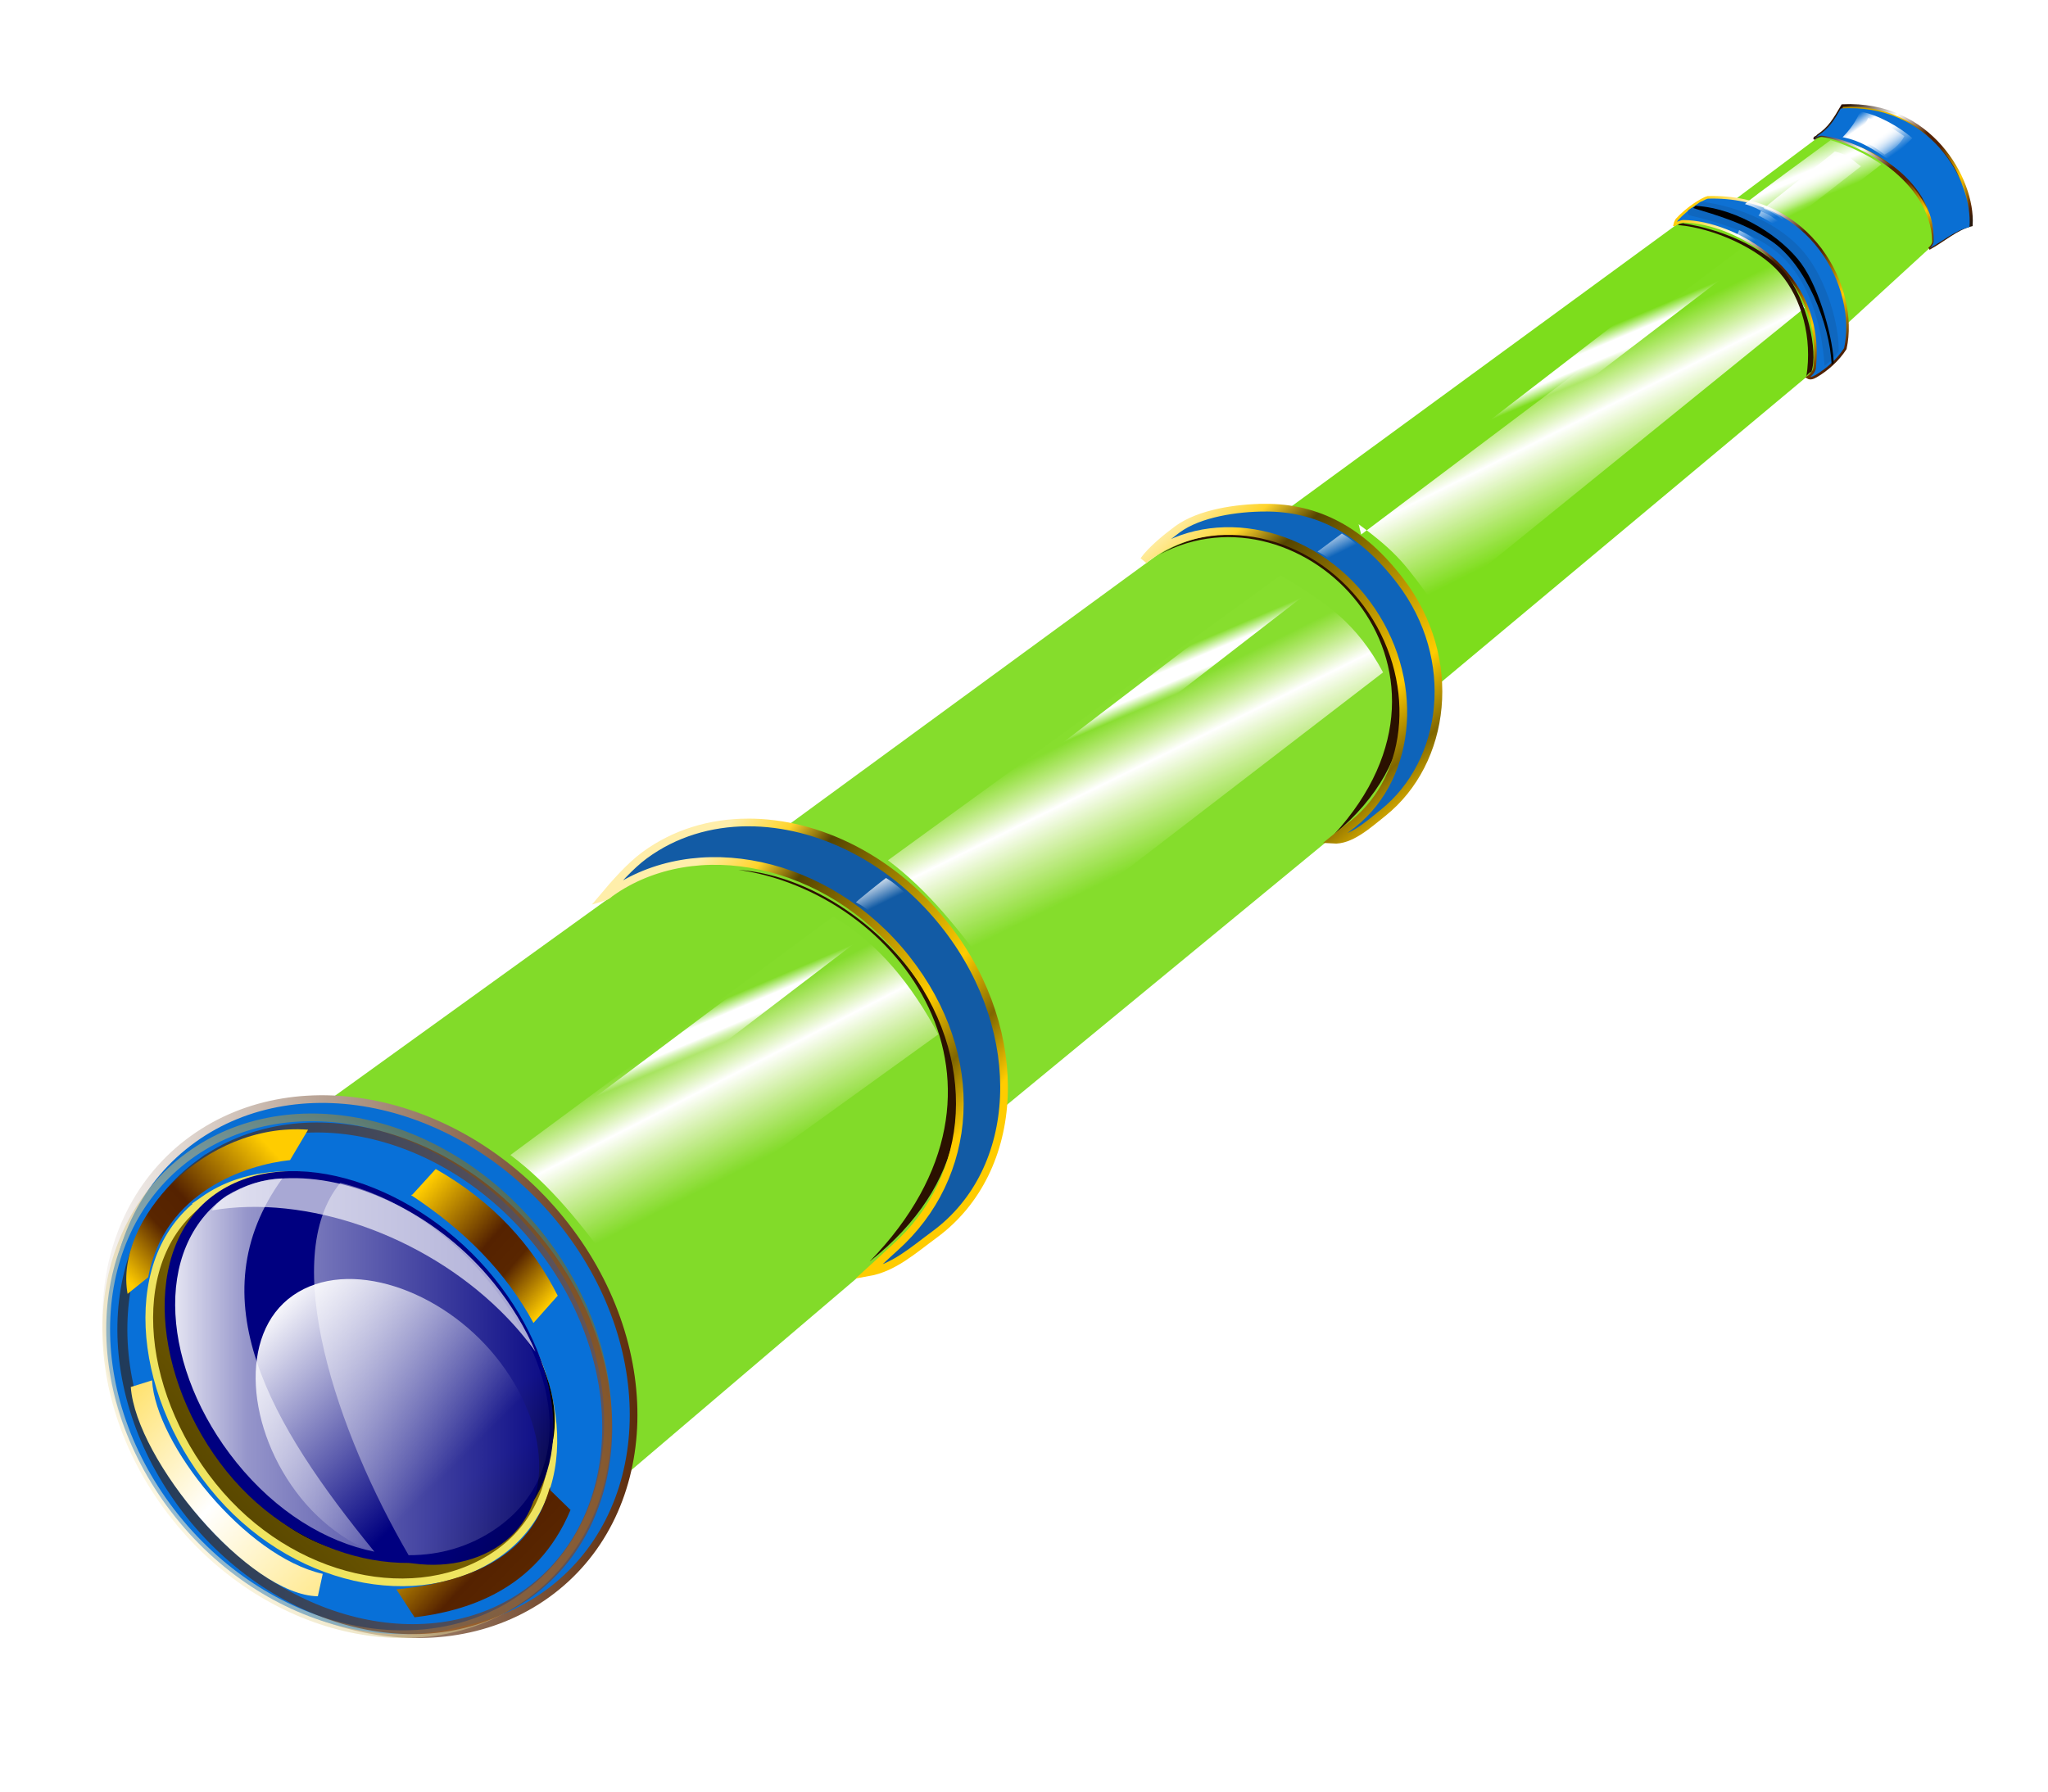
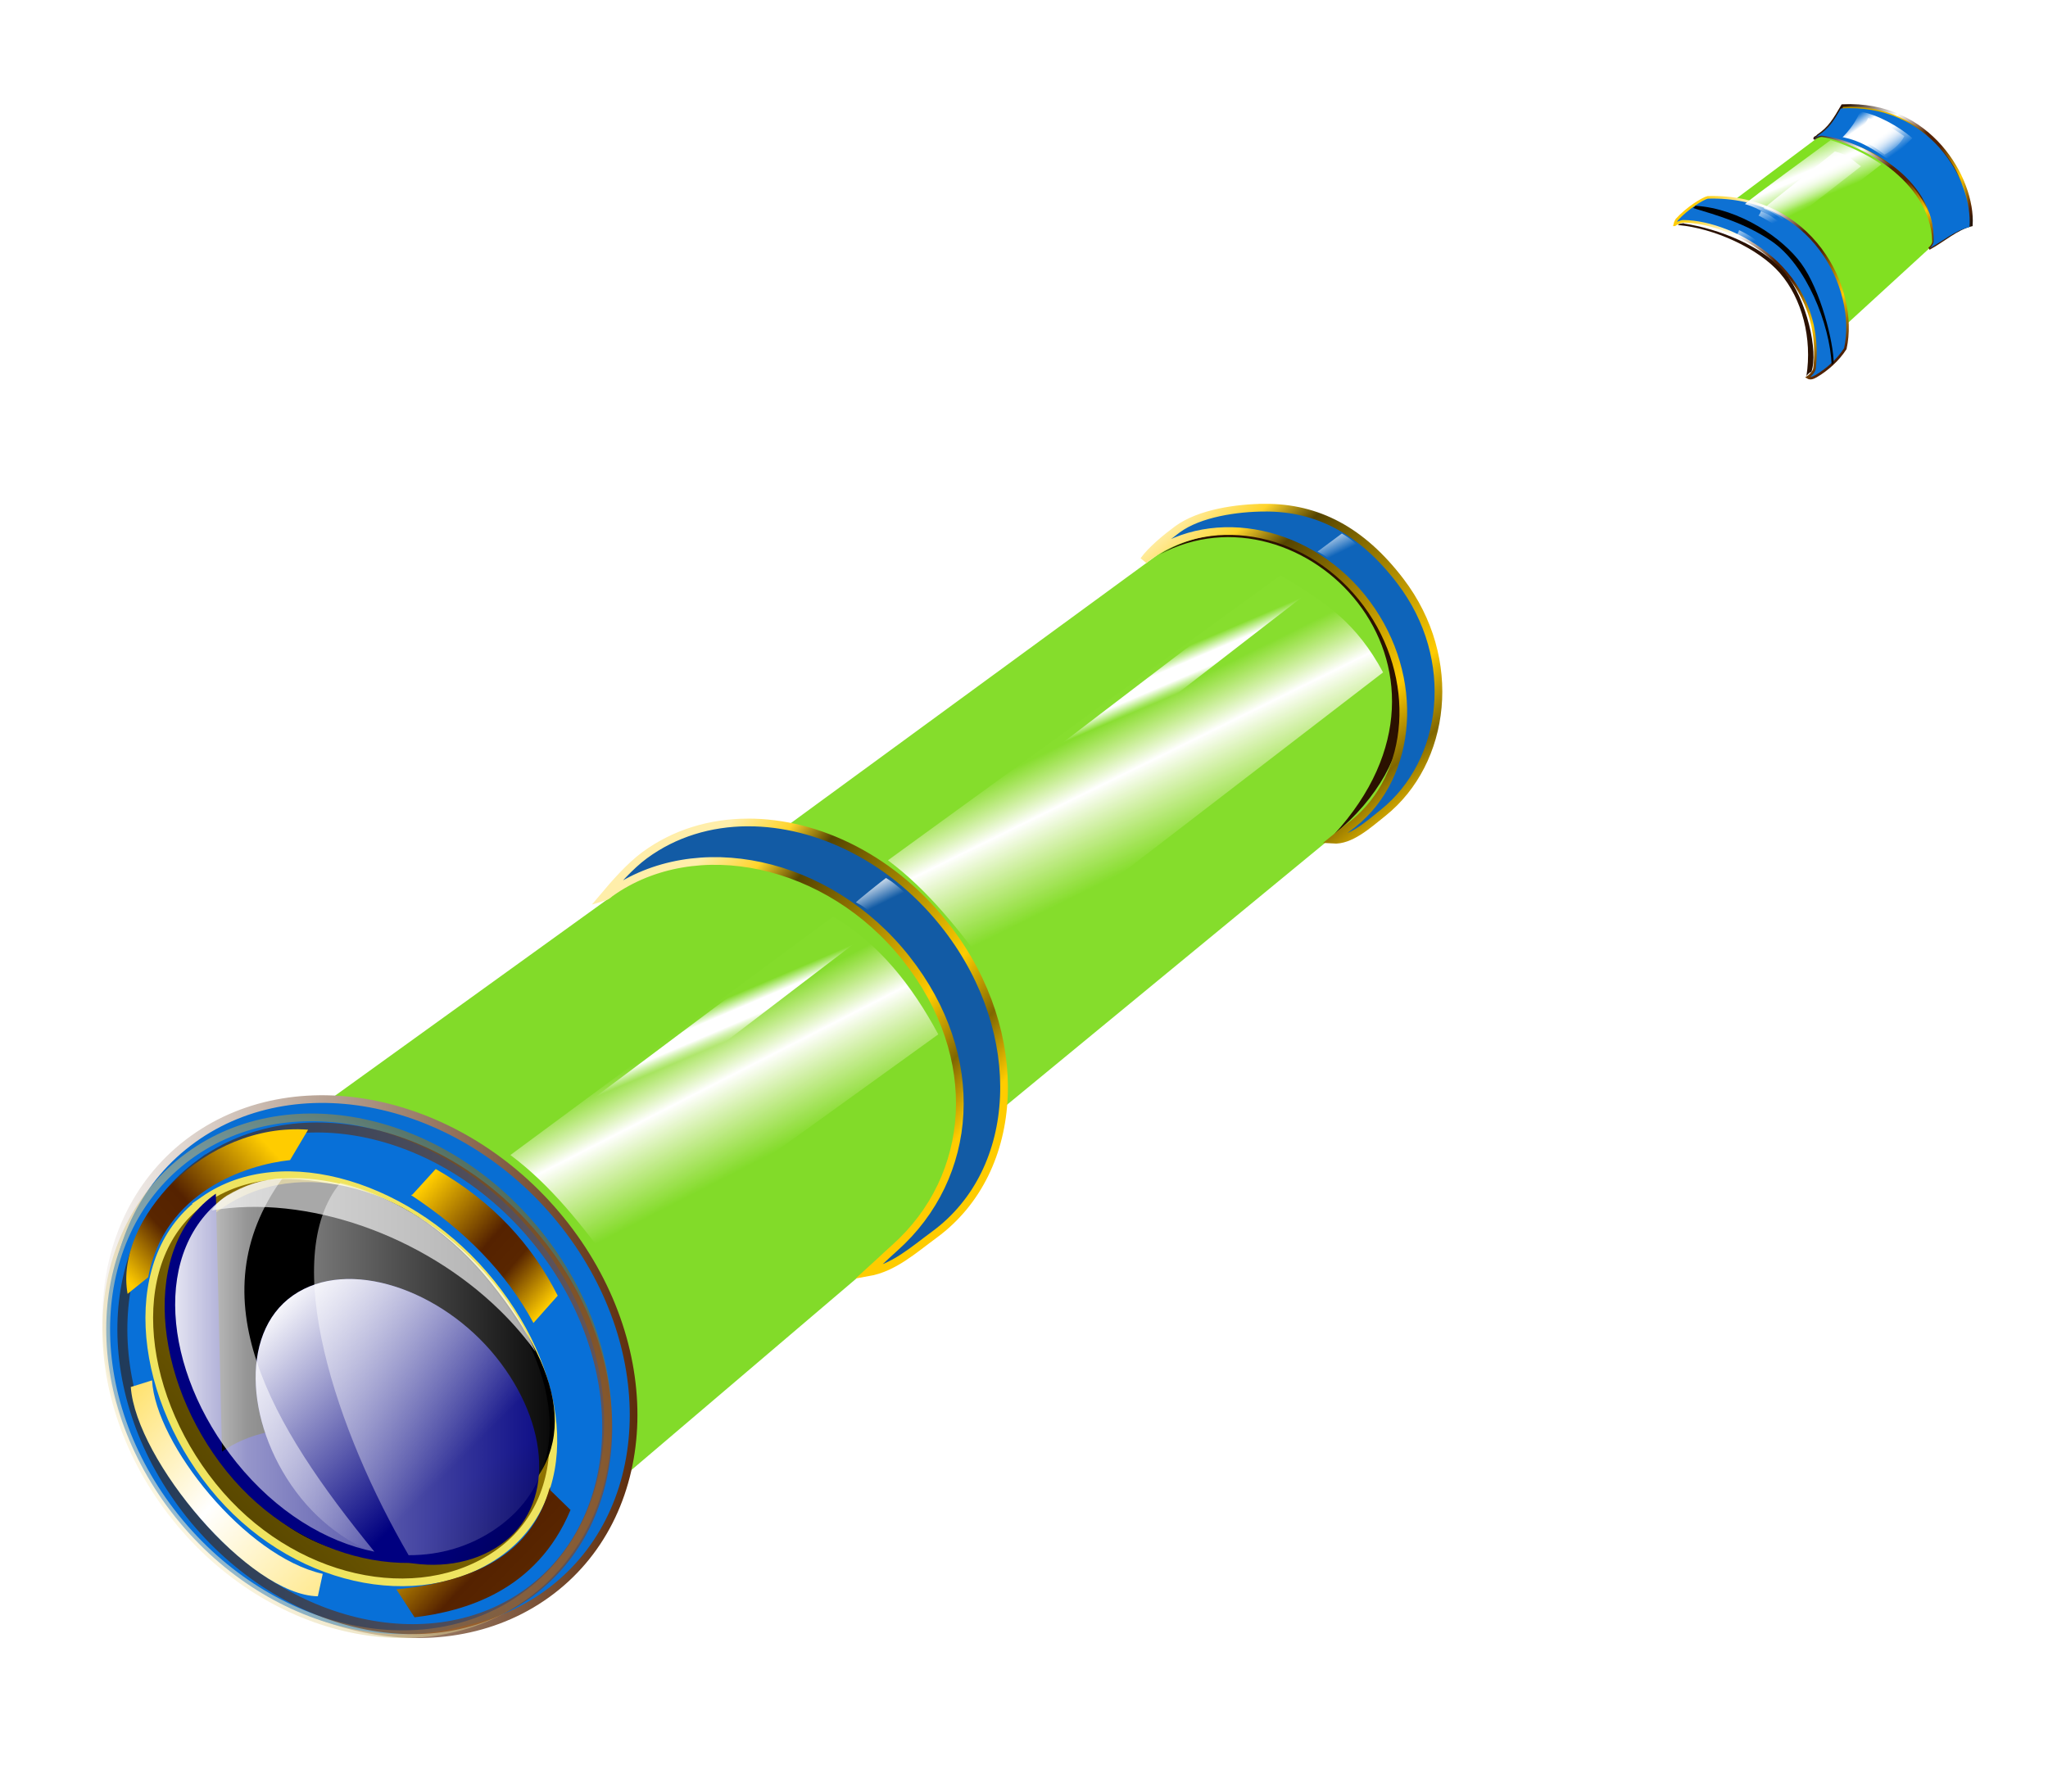
<svg xmlns="http://www.w3.org/2000/svg" xmlns:xlink="http://www.w3.org/1999/xlink" width="800" height="700">
  <defs>
    <linearGradient id="linearGradient4857">
      <stop stop-color="#ffffff" id="stop4859" offset="0" />
      <stop stop-color="#2b2200" stop-opacity="0.552" id="stop4861" offset="1" />
    </linearGradient>
    <linearGradient id="linearGradient4791">
      <stop stop-color="#ffffff" stop-opacity="0" offset="0" id="stop4793" />
      <stop stop-color="#ffffff" id="stop4795" offset="0.354" />
      <stop stop-color="#ffffff" id="stop4797" offset="0.671" />
      <stop stop-color="#ffffff" stop-opacity="0" offset="1" id="stop4799" />
    </linearGradient>
    <linearGradient id="linearGradient4758">
      <stop stop-color="#ffffff" stop-opacity="0" id="stop4760" offset="0" />
      <stop stop-color="#ffffff" offset="0.494" id="stop4762" />
      <stop stop-color="#ffffff" offset="0.556" id="stop4764" />
      <stop stop-color="#ffffff" stop-opacity="0" id="stop4766" offset="1" />
    </linearGradient>
    <linearGradient id="linearGradient4744">
      <stop stop-color="#ffffff" stop-opacity="0" offset="0" id="stop4746" />
      <stop stop-color="#ffffff" id="stop4752" offset="0.226" />
      <stop stop-color="#ffffff" id="stop4748" offset="0.556" />
      <stop stop-color="#ffffff" stop-opacity="0" offset="1" id="stop4750" />
    </linearGradient>
    <linearGradient id="linearGradient4667">
      <stop stop-color="#2b1100" offset="0" id="stop4669" />
      <stop stop-color="#ffffff" id="stop4671" offset="0.247" />
      <stop stop-color="#552200" id="stop4673" offset="0.444" />
      <stop stop-color="#552200" id="stop4675" offset="0.558" />
      <stop stop-color="#ffcc00" id="stop4677" offset="0.767" />
      <stop stop-color="#552200" id="stop4679" offset="0.94" />
      <stop stop-color="#28170b" offset="1" id="stop4681" />
    </linearGradient>
    <linearGradient id="linearGradient4651">
      <stop stop-color="#aa8800" offset="0" id="stop4653" />
      <stop stop-color="#ffcc00" id="stop4655" offset="0.247" />
      <stop stop-color="#552200" id="stop4657" offset="0.45" />
      <stop stop-color="#552200" id="stop4659" offset="0.695" />
      <stop stop-color="#ffcc00" id="stop4661" offset="0.806" />
      <stop stop-color="#552200" id="stop4663" offset="0.94" />
      <stop stop-color="#28170b" offset="1" id="stop4665" />
    </linearGradient>
    <linearGradient id="linearGradient4581">
      <stop stop-color="#aa8800" id="stop4583" offset="0" />
      <stop stop-color="#ffcc00" offset="0.247" id="stop4585" />
      <stop stop-color="#552200" offset="0.484" id="stop4587" />
      <stop stop-color="#552200" offset="0.636" id="stop4589" />
      <stop stop-color="#ffcc00" offset="0.767" id="stop4591" />
      <stop stop-color="#552200" offset="0.94" id="stop4593" />
      <stop stop-color="#28170b" id="stop4595" offset="1" />
    </linearGradient>
    <linearGradient id="linearGradient4553">
      <stop stop-color="#aa8800" offset="0" id="stop4555" />
      <stop stop-color="#ffcc00" id="stop4557" offset="0.247" />
      <stop stop-color="#552200" id="stop4559" offset="0.519" />
      <stop stop-color="#552200" id="stop4561" offset="0.636" />
      <stop stop-color="#ffcc00" id="stop4563" offset="0.767" />
      <stop stop-color="#552200" id="stop4565" offset="0.94" />
      <stop stop-color="#28170b" offset="1" id="stop4567" />
    </linearGradient>
    <linearGradient id="linearGradient4517">
      <stop stop-color="#ffcc00" id="stop4519" offset="0" />
      <stop stop-color="#ffffff" offset="0.247" id="stop4521" />
      <stop stop-color="#552200" offset="0.444" id="stop4523" />
      <stop stop-color="#552200" offset="0.558" id="stop4525" />
      <stop stop-color="#ffcc00" offset="0.767" id="stop4527" />
      <stop stop-color="#552200" offset="0.94" id="stop4529" />
      <stop stop-color="#28170b" id="stop4531" offset="1" />
    </linearGradient>
    <linearGradient id="linearGradient4495">
      <stop stop-color="#2b1100" id="stop4497" offset="0" />
      <stop stop-color="#2b1100" id="stop4499" offset="1" />
    </linearGradient>
    <linearGradient id="linearGradient4466">
      <stop stop-color="#ffcc00" offset="0" id="stop4468" />
      <stop stop-color="#ffffff" id="stop4470" offset="0.247" />
      <stop stop-color="#552200" id="stop4472" offset="0.408" />
      <stop stop-color="#552200" id="stop4474" offset="0.518" />
      <stop stop-color="#ffcc00" id="stop4476" offset="0.72" />
      <stop stop-color="#552200" id="stop4478" offset="0.913" />
      <stop stop-color="#28170b" offset="1" id="stop4480" />
    </linearGradient>
    <linearGradient id="linearGradient4409">
      <stop stop-color="#fff6d5" stop-opacity="0.016" id="stop4411" offset="0" />
      <stop stop-color="#ffffff" offset="0.378" id="stop4417" />
      <stop stop-color="#fff6d5" stop-opacity="0" id="stop4413" offset="1" />
    </linearGradient>
    <linearGradient id="linearGradient4352">
      <stop stop-color="#45060b" offset="0" id="stop4354" />
      <stop stop-color="#803300" id="stop4362" offset="0.236" />
      <stop stop-color="#ff6600" id="stop4360" offset="0.492" />
      <stop stop-color="#803300" id="stop4356" offset="0.78" />
      <stop stop-color="#552200" offset="1" id="stop4358" />
    </linearGradient>
    <linearGradient id="linearGradient4298">
      <stop stop-color="#000000" id="stop4300" offset="0" />
      <stop stop-color="#000080" id="stop4302" offset="1" />
    </linearGradient>
    <linearGradient id="linearGradient4274">
      <stop stop-color="#ffdd55" id="stop4276" offset="0" />
      <stop stop-color="#ffffff" offset="0.5" id="stop4286" />
      <stop stop-color="#ffe680" id="stop4278" offset="1" />
    </linearGradient>
    <linearGradient id="linearGradient4230">
      <stop stop-color="#ffcc00" id="stop4232" offset="0" />
      <stop stop-color="#552200" offset="0.5" id="stop4238" />
      <stop stop-color="#592600" id="stop4252" offset="0.689" />
      <stop stop-color="#ffcc00" id="stop4234" offset="1" />
    </linearGradient>
    <linearGradient id="linearGradient4195">
      <stop stop-color="#554400" id="stop4197" offset="0" />
      <stop stop-color="#aa8800" id="stop4199" offset="1" />
    </linearGradient>
    <linearGradient id="linearGradient4175">
      <stop stop-color="#ffffff" id="stop4177" offset="0" />
      <stop stop-color="#552200" id="stop4179" offset="1" />
    </linearGradient>
    <linearGradient id="linearGradient4169">
      <stop stop-color="#ffffff" offset="0" id="stop4171" />
      <stop stop-color="#ffffff" stop-opacity="0" offset="1" id="stop4173" />
    </linearGradient>
    <linearGradient id="linearGradient4135">
      <stop stop-color="#ffcc00" id="stop4137" offset="0" />
      <stop stop-color="#ffffff" offset="0.32" id="stop4167" />
      <stop stop-color="#552200" offset="0.426" id="stop4149" />
      <stop stop-color="#552200" offset="0.518" id="stop4147" />
      <stop stop-color="#ffcc00" offset="0.72" id="stop4145" />
      <stop stop-color="#552200" offset="0.941" id="stop4143" />
      <stop stop-color="#28170b" id="stop4139" offset="1" />
    </linearGradient>
    <linearGradient id="linearGradient4099">
      <stop stop-color="#fff6d5" id="stop4101" offset="0" />
      <stop stop-color="#806600" id="stop4103" offset="1" />
    </linearGradient>
    <linearGradient id="linearGradient4060">
      <stop stop-color="#2b1100" id="stop4062" offset="0" />
      <stop stop-color="#aa4400" id="stop4064" offset="1" />
    </linearGradient>
    <linearGradient id="linearGradient4048">
      <stop stop-color="#90320f" id="stop4050" offset="0" />
      <stop stop-color="#ffd42a" id="stop4052" offset="1" />
    </linearGradient>
    <linearGradient id="linearGradient4026">
      <stop stop-color="#ffeeaa" id="stop4028" offset="0" />
      <stop stop-color="#ffd42a" offset="0.13" id="stop4040" />
      <stop stop-color="#554400" offset="0.234" id="stop4038" />
      <stop stop-color="#ffcc00" offset="0.703" id="stop4036" />
      <stop stop-color="#806600" offset="0.86" id="stop4034" />
      <stop stop-color="#ffcc00" id="stop4030" offset="1" />
    </linearGradient>
    <linearGradient id="linearGradient4011">
      <stop stop-color="#ffffff" id="stop4013" offset="0" />
      <stop stop-color="#ffffff" stop-opacity="0.585" offset="0.229" id="stop4019" />
      <stop stop-color="#ffffff" stop-opacity="0" id="stop4015" offset="1" />
    </linearGradient>
    <linearGradient id="linearGradient4003">
      <stop stop-color="#000000" id="stop4005" offset="0" />
      <stop stop-color="#000080" id="stop4007" offset="1" />
    </linearGradient>
    <linearGradient y2="0.684" x2="0.649" y1="0.294" x1="0.389" id="linearGradient3973" xlink:href="#linearGradient4352" />
    <linearGradient y2="0.74" x2="0.708" y1="0.18" x1="0.294" id="linearGradient3997" xlink:href="#linearGradient4352" />
    <linearGradient y2="0.704" x2="0.647" y1="0.238" x1="0.334" id="linearGradient4001" xlink:href="#linearGradient4352" />
    <linearGradient y2="0.5" x2="1.003" y1="0.5" x1="-0.003" id="linearGradient4017" xlink:href="#linearGradient4011" />
    <linearGradient y2="0.5" x2="1.009" y1="0.5" x1="-0.009" id="linearGradient4066" xlink:href="#linearGradient4060" />
    <filter color-interpolation-filters="sRGB" id="filter4076">
      <feGaussianBlur id="feGaussianBlur4078" stdDeviation="0.939" />
    </filter>
    <linearGradient y2="0.235" x2="0.872" y1="0.777" x1="0.14" id="linearGradient4105" xlink:href="#linearGradient4099" />
    <linearGradient y2="0.961" x2="0.804" y1="0.042" x1="0.17" id="linearGradient4141" xlink:href="#linearGradient4135" />
    <linearGradient y2="0.5" x2="1.007" y1="0.5" x1="-0.007" id="linearGradient4181" xlink:href="#linearGradient4175" />
    <linearGradient y2="0.222" x2="0.84" y1="0.822" x1="0.217" id="linearGradient4201" xlink:href="#linearGradient4195" />
    <filter color-interpolation-filters="sRGB" id="filter4207">
      <feGaussianBlur id="feGaussianBlur4209" stdDeviation="0.797" />
    </filter>
    <filter color-interpolation-filters="sRGB" id="filter4221">
      <feGaussianBlur id="feGaussianBlur4223" stdDeviation="1.457" />
    </filter>
    <linearGradient y2="0.883" x2="0.941" y1="0.099" x1="0.093" id="linearGradient4236" xlink:href="#linearGradient4230" />
    <filter color-interpolation-filters="sRGB" id="filter4248">
      <feGaussianBlur id="feGaussianBlur4250" stdDeviation="0.884" />
    </filter>
    <filter color-interpolation-filters="sRGB" id="filter4270">
      <feGaussianBlur id="feGaussianBlur4272" stdDeviation="2.071" />
    </filter>
    <linearGradient y2="1.066" x2="1.059" y1="-0.066" x1="-0.059" id="linearGradient4280" xlink:href="#linearGradient4274" />
    <linearGradient y2="0.896" x2="1.018" y1="0.203" x1="0.063" id="linearGradient4284" xlink:href="#linearGradient4230" />
    <radialGradient gradientUnits="userSpaceOnUse" gradientTransform="matrix(1,0,0,1.008,40,-65.285)" r="75.926" fy="664.161" fx="205.029" cy="664.161" cx="205.029" id="radialGradient4288" xlink:href="#linearGradient4003" />
    <linearGradient y2="0.856" x2="0.987" y1="0.184" x1="0.167" id="linearGradient4292" xlink:href="#linearGradient4230" />
    <radialGradient gradientUnits="userSpaceOnUse" gradientTransform="matrix(0.678,-1.528,2.059,0.914,-1297.429,443.866)" r="55.38" fy="677.345" fx="268.551" cy="677.345" cx="268.551" id="radialGradient4306" xlink:href="#linearGradient4298" />
    <filter color-interpolation-filters="sRGB" id="filter4324">
      <feGaussianBlur id="feGaussianBlur4326" stdDeviation="2.78" />
    </filter>
    <linearGradient y2="0.657" x2="0.664" y1="0.113" x1="0.133" id="linearGradient4330" xlink:href="#linearGradient4169" />
    <filter color-interpolation-filters="sRGB" height="1.239" y="-0.12" width="1.197" x="-0.098" id="filter4405">
      <feGaussianBlur id="feGaussianBlur4407" stdDeviation="6.854" />
    </filter>
    <linearGradient y2="0.705" x2="0.564" y1="0.378" x1="0.359" id="linearGradient4415" xlink:href="#linearGradient4409" />
    <linearGradient y2="0.74" x2="0.488" y1="0.451" x1="0.31" id="linearGradient4442" xlink:href="#linearGradient4409" />
    <linearGradient y2="0.769" x2="0.478" y1="0.449" x1="0.28" id="linearGradient4446" xlink:href="#linearGradient4409" />
    <linearGradient y2="0.807" x2="1.06" y1="0.005" x1="0.283" id="linearGradient4456" xlink:href="#linearGradient4466" />
    <linearGradient y2="0.498" x2="1.01" y1="-0.068" x1="0.361" id="linearGradient4464" xlink:href="#linearGradient4026" />
    <filter color-interpolation-filters="sRGB" id="filter4491">
      <feGaussianBlur id="feGaussianBlur4493" stdDeviation="0.927" />
    </filter>
    <linearGradient y2="0.904" x2="0.779" y1="0.066" x1="0.325" id="linearGradient4501" xlink:href="#linearGradient4495" />
    <linearGradient y2="0.893" x2="0.911" y1="-0.019" x1="0.164" id="linearGradient4515" xlink:href="#linearGradient4517" />
    <linearGradient y2="0.893" x2="0.911" y1="-0.019" x1="0.164" id="linearGradient4539" xlink:href="#linearGradient4026" />
    <linearGradient y2="0.908" x2="0.808" y1="-0.184" x1="0.401" id="linearGradient4543" xlink:href="#linearGradient4495" />
    <linearGradient y2="0.721" x2="0.79" y1="0.146" x1="0.297" id="linearGradient4551" xlink:href="#linearGradient4553" />
    <linearGradient y2="0.899" x2="0.957" y1="-0.003" x1="0.157" id="linearGradient4571" xlink:href="#linearGradient4581" />
    <linearGradient y2="0.899" x2="0.957" y1="0.051" x1="0.099" id="linearGradient4579" xlink:href="#linearGradient4517" />
    <filter color-interpolation-filters="sRGB" id="filter4626">
      <feGaussianBlur id="feGaussianBlur4628" stdDeviation="1.192" />
    </filter>
    <filter color-interpolation-filters="sRGB" id="filter4641">
      <feGaussianBlur id="feGaussianBlur4643" stdDeviation="0.575" />
    </filter>
    <linearGradient y2="0.908" x2="0.897" y1="0.088" x1="0.147" id="linearGradient4647" xlink:href="#linearGradient4651" />
    <linearGradient y2="0.908" x2="0.897" y1="0.137" x1="0.093" id="linearGradient4649" xlink:href="#linearGradient4667" />
    <filter color-interpolation-filters="sRGB" height="1.309" y="-0.154" width="1.196" x="-0.098" id="filter4738">
      <feGaussianBlur id="feGaussianBlur4740" stdDeviation="1.064" />
    </filter>
    <linearGradient y2="0.846" x2="0.944" y1="-0.044" x1="0.044" id="linearGradient4742" xlink:href="#linearGradient4744" />
    <linearGradient y2="0.374" x2="1.07" y1="-0.271" x1="0.645" id="linearGradient4756" xlink:href="#linearGradient4758" />
    <linearGradient y2="0.397" x2="0.699" y1="0.289" x1="0.639" id="linearGradient4789" xlink:href="#linearGradient4791" />
    <linearGradient y2="-1.316" x2="3.701" y1="-3.706" x1="2.23" id="linearGradient4803" xlink:href="#linearGradient4758" />
    <filter color-interpolation-filters="sRGB" id="filter4805">
      <feGaussianBlur id="feGaussianBlur4807" stdDeviation="0.046" />
    </filter>
    <linearGradient y2="-1.316" x2="3.701" y1="-3.706" x1="2.23" id="linearGradient4811" xlink:href="#linearGradient4758" />
    <linearGradient y2="-0.649" x2="2.305" y1="-1.996" x1="1.418" id="linearGradient4815" xlink:href="#linearGradient4758" />
    <linearGradient y2="0.364" x2="0.722" y1="0.265" x1="0.667" id="linearGradient4819" xlink:href="#linearGradient4791" />
    <linearGradient y2="0.445" x2="0.657" y1="0.326" x1="0.591" id="linearGradient4823" xlink:href="#linearGradient4791" />
    <linearGradient y2="-0.426" x2="2.023" y1="-1.538" x1="1.271" id="linearGradient4840" xlink:href="#linearGradient4758" />
    <radialGradient gradientUnits="userSpaceOnUse" gradientTransform="matrix(1.005,0.827,-0.419,0.51,112.288,-671.316)" r="30.238" fy="187.662" fx="846.708" cy="187.662" cx="846.708" id="radialGradient4865" xlink:href="#linearGradient4857" />
    <linearGradient y2="0.766" x2="0.843" y1="0.099" x1="0.176" id="linearGradient4867" xlink:href="#linearGradient4744" />
    <linearGradient y2="0.409" x2="0.9" y1="-0.088" x1="0.597" id="linearGradient4869" xlink:href="#linearGradient4758" />
    <linearGradient y2="0.856" x2="0.013" y1="0.184" x1="0.833" id="svg_1" xlink:href="#linearGradient4230" />
  </defs>
  <g>
    <title>Layer 1</title>
    <g externalResourcesRequired="false" id="layer1">
      <path fill="#81e021" id="path3988" d="m669.219,84.35l43.036,-32.232c31.387,-6.301 44.357,22.405 42.857,43.571l-45,41.25c1.531,-38.398 -22.463,-42.468 -40.893,-52.589z" />
-       <path fill="#7ddd1c" id="path3965" d="m502.329,199.421l156.787,-114.723c41.301,-8.074 64.617,31.296 49.075,60.451l-150.665,125.92l-54.483,-73.076" />
      <path fill="#85dd2c" d="m303.513,325.553l156.787,-114.723c62.122,-20.024 111.839,56.695 78.36,101.165l-156.379,128.777l-78.054,-116.647" id="path3957" />
      <path fill="#82db29" id="path3936" d="m118.784,436.822l135.714,-97.857c84.007,-18.306 158,77.835 105,139.286l-130,110.714l-110.714,-152.143" />
      <path fill="#086ed3" fill-rule="evenodd" stroke="url(#linearGradient4181)" stroke-width="3" stroke-miterlimit="4" d="m220.805,478.9c38.207,49.065 35.017,113.493 -7.126,143.905c-42.143,30.411 -107.279,15.29 -145.487,-33.775c-38.207,-49.065 -35.017,-113.493 7.126,-143.905c42.143,-30.411 107.279,-15.29 145.487,33.775z" id="path4131" />
      <path fill="#0870d8" fill-rule="evenodd" stroke="url(#linearGradient4105)" stroke-width="3" stroke-miterlimit="4" stroke-opacity="0.585" id="path3108" d="m212.101,484.353c36.352,47.389 33.317,109.616 -6.78,138.988c-40.097,29.372 -102.072,14.768 -138.424,-32.621c-36.352,-47.389 -33.317,-109.616 6.78,-138.988c40.097,-29.372 102.072,-14.768 138.424,32.621z" />
      <path fill="url(#linearGradient4201)" fill-rule="evenodd" stroke="#efe460" stroke-width="3" stroke-miterlimit="4" filter="url(#filter4207)" d="m79.676,468.839c-30.903,21.591 -27.014,73.902 3.451,111.78c30.465,37.877 80.344,48.046 111.243,26.458c30.9,-21.588 27.945,-67.907 -2.522,-105.787c-30.467,-37.88 -81.269,-54.041 -112.172,-32.45z" id="path4191" />
      <path fill="#000000" fill-rule="evenodd" filter="url(#filter4207)" id="path4211" d="m86.242,472.375c-30.903,21.591 -22.468,68.852 7.997,106.729c30.465,37.877 70.242,33.904 101.142,12.316c30.9,-21.588 26.935,-52.25 -3.532,-90.13c-30.467,-37.88 -74.703,-50.506 -105.606,-28.915z" />
-       <path fill="url(#radialGradient4288)" fill-rule="evenodd" id="path3920" d="m84.318,466.382c-29.524,20.569 -24.888,72.426 4.217,108.511c29.106,36.085 77.287,45.677 106.807,25.11c29.521,-20.567 26.698,-64.694 -2.41,-100.782c-29.108,-36.088 -79.091,-53.409 -108.615,-32.84z" />
+       <path fill="url(#radialGradient4288)" fill-rule="evenodd" id="path3920" d="m84.318,466.382c-29.524,20.569 -24.888,72.426 4.217,108.511c29.106,36.085 77.287,45.677 106.807,25.11c-29.108,-36.088 -79.091,-53.409 -108.615,-32.84z" />
      <path fill="url(#radialGradient4306)" fill-rule="evenodd" filter="url(#filter4324)" d="m114.451,506.142c-21.535,15.003 -18.153,52.827 3.076,79.147c21.229,26.32 56.372,33.317 77.904,18.315c21.532,-15.001 19.473,-47.187 -1.758,-73.509c-21.231,-26.322 -57.688,-38.956 -79.223,-23.953z" id="path4294" />
      <path fill="url(#linearGradient4330)" fill-rule="evenodd" id="path4328" d="m114.451,506.142c-21.535,15.003 -18.153,52.827 3.076,79.147c21.229,26.32 56.372,33.317 77.904,18.315c21.532,-15.001 19.473,-47.187 -1.758,-73.509c-21.231,-26.322 -57.688,-38.956 -79.223,-23.953z" />
      <path fill="url(#linearGradient4017)" fill-rule="evenodd" id="path3923" d="m110.306,460.418c-7.689,0.292 -15.001,2.666 -21.688,6.688c-29.524,20.569 -25.324,68.259 3.781,104.344c15.421,19.119 34.724,30.957 53.844,34.812c-40.576,-49.759 -69.78,-99.061 -35.938,-145.844zm22.625,1.75c-24.417,29.539 -1.131,97.701 26.688,145.469c12.282,0.042 24.073,-3.388 34.281,-10.5c29.521,-20.567 26.701,-59.694 -2.406,-95.781c-16.555,-20.525 -37.769,-34.263 -58.562,-39.188z" />
      <path opacity="0.812" fill="#ffffff" fill-rule="evenodd" filter="url(#filter4221)" id="path4021" d="m113.24,460.329c-10.621,0.216 -16.701,2.282 -25.362,7.442c-1.513,0.902 -4.392,3.505 -5.089,5.138c36.877,-6.277 82.356,9.542 112.58,39.183c5.32,5.217 9.905,10.605 13.812,16.062c-3.87,-9.101 -9.301,-18.166 -16.25,-26.781c-20.921,-25.938 -52.55,-41.597 -79.692,-41.045z" />
      <path fill="none" stroke="url(#linearGradient4066)" stroke-width="3.898" stroke-miterlimit="4" stroke-opacity="0.585" filter="url(#filter4076)" d="m78.311,454.839c-38.224,28.001 -41.089,88.233 -5.45,134.692c35.639,46.458 95.627,60.688 133.85,32.689c38.223,-28 41.044,-88.239 5.405,-134.698c-35.639,-46.459 -95.581,-60.683 -133.805,-32.682z" id="path4058" />
      <path fill="url(#linearGradient4236)" filter="url(#filter4248)" id="path4225" d="m160.551,466.928c20.828,13.753 37.015,30.022 47.834,49.972l9.474,-10.663c-10.036,-19.901 -25.268,-36.724 -47.656,-49.497l-9.117,10.01" />
      <path fill="url(#linearGradient4280)" filter="url(#filter4270)" d="m59.403,539.326c1.365,24.804 36.337,68.822 66.668,75.602l-1.913,8.76c-26.786,-0.401 -70.98,-53.167 -73.069,-81.763l8.313,-2.599z" id="path4254" />
      <path fill="url(#linearGradient4284)" filter="url(#filter4248)" d="m214.812,581.023c-6.822,24.609 -26.473,36.548 -59.972,39.977l7.091,10.902c19.474,-2.356 47.629,-10.129 60.926,-41.941l-7.867,-7.688" id="path4282" />
      <path fill="url(#svg_1)" filter="url(#filter4248)" id="path4290" d="m113.306,453.267c-17.065,1.822 -49.198,12.276 -55.424,45.776l-8.045,6.48c-5.205,-28.799 30.211,-67.105 70.513,-64.14l-7.044,11.885z" />
      <path fill="url(#linearGradient4415)" filter="url(#filter4405)" id="path4364" d="m199.376,451.281c15.828,11.792 28.28,27.805 40.357,44.286l126.786,-91.429c-10.306,-19.165 -23.166,-35.456 -41.071,-46.071l-126.071,93.214" />
      <path fill="url(#linearGradient4442)" filter="url(#filter4405)" d="m346.858,336.123c15.828,11.792 28.28,27.805 40.357,44.286l153.05,-117.693c-10.306,-19.165 -22.156,-27.375 -40.061,-37.99l-153.346,111.397" id="path4440" />
-       <path fill="url(#linearGradient4446)" filter="url(#filter4405)" id="path4444" d="m530.706,204.804c15.828,11.792 18.179,15.683 30.256,32.164l143.958,-116.682c-10.306,-19.165 -5.993,-13.233 -23.899,-23.848l-149.305,112.407" />
-       <path fill="url(#linearGradient4501)" filter="url(#filter4491)" id="path4482" d="m288.422,339.858c60.469,4.447 128.222,92.083 51.265,153.038c67.275,-69.224 11.425,-144.031 -51.265,-153.038" />
      <path fill="#125ba5" fill-rule="evenodd" stroke="url(#linearGradient4464)" stroke-width="3" stroke-miterlimit="4" id="path3931" d="m292.021,321.344c-14.54,0.059 -28.494,4.192 -40.219,12.812c-5.661,4.163 -11.589,10.885 -16.247,16.427c1.73,-0.506 2.36,-1.343 2.867,-1.703c33.236,-23.636 85.08,-12.964 115.554,25.603c30.474,38.566 26.629,85.328 -4.464,113.071c-3.468,3.094 -7.972,7.421 -10.381,9.588c9.98,-1.747 17.6,-8.679 25.921,-14.798c34.108,-25.079 36.399,-78.579 5.125,-119.5c-20.523,-26.854 -50.398,-41.612 -78.156,-41.5z" />
      <path fill="url(#linearGradient4543)" filter="url(#filter4491)" d="m452.976,216.643c55.355,-29.646 128.567,43.662 67.986,109.533c71.74,-59.428 -13.042,-143.833 -67.986,-109.533z" id="path4541" />
      <path fill="#0e64ba" fill-rule="evenodd" stroke="url(#linearGradient4539)" stroke-width="3" stroke-miterlimit="4" d="m494.061,198.353c-10.752,0.044 -25.49,2.099 -34.161,8.493c-4.186,3.087 -10.248,8.023 -13.132,12.133c1.122,-1.161 2.249,-1.806 2.624,-2.074c24.578,-17.531 62.94,-10.263 84.561,19.039c21.107,28.605 18.225,67.106 -5.375,85.933c-2.866,2.287 -2.075,1.473 -7.887,6.223c6.749,0.472 13.539,-5.685 19.511,-10.46c24.844,-19.864 29.983,-60.176 6.856,-90.527c-15.177,-19.918 -32.471,-28.843 -52.997,-28.76z" id="path3959" />
      <path fill="#0e71d3" stroke="url(#linearGradient4579)" d="m654.174,87.832c0.13,-0.525 0.209,-0.998 0.798,-1.982c3.942,-4.387 10.063,-8.257 12.104,-8.732c40.71,-1.254 58.935,35.689 53.75,59.107c-2.835,4.41 -7.053,8.196 -11.438,10.755c-1.143,0.641 -2.269,1.102 -3.294,0.45c1.029,-0.606 2.573,-2.319 2.702,-3.469c4.292,-38.507 -31.795,-57.309 -51.12,-57.491c-1.134,-0.011 -2.78,0.766 -3.501,1.362z" id="path4569" />
-       <path fill="#0f67bf" filter="url(#filter4626)" id="path4630" d="m664.396,78.781c-0.254,0.116 -0.847,0.688 -2.844,2.063c-0.865,0.595 -3.767,1.547 -1.625,3.281c8.84,2.134 25.712,6.461 35.777,15.737c10.589,9.758 15.924,26.092 17.004,43.076c2.492,-1.938 3.762,-3.123 5.5,-5.656c0.385,-9.445 -4.376,-27.457 -13.281,-38.402c-9.005,-11.067 -25.245,-18.24 -40.531,-20.098z" />
      <path fill="#000000" id="path4632" d="m662.274,80.391c-0.187,0.336 -0.295,0.417 -0.939,0.878c9.106,2.785 20.172,5.808 30.637,12.926c13.576,9.233 22.849,32.454 23.525,48.395c0.415,-0.539 0.34,-0.781 0.786,-0.564c0.001,-8.211 -5.07,-28.655 -12.699,-39.098c-7.201,-9.858 -23.856,-21.414 -41.309,-22.536z" />
      <path fill="#2b1100" filter="url(#filter4641)" d="m655.694,87.95c13.738,1.226 31.04,8.949 39.52,18.683c8.793,10.094 12.723,25.723 10.42,40.283c0.415,-0.539 1.466,-1.739 1.912,-1.522c2.898,-8.085 -1.892,-28.55 -10.158,-38.709c-8.363,-10.277 -25.786,-17.291 -39.678,-19.363c0.837,-0.335 -3.062,0.225 -2.016,0.628z" id="path4635" />
      <path fill="url(#linearGradient4647)" stroke="url(#linearGradient4649)" id="path4645" d="m708.848,54.015c0.111,-0.378 0.809,-0.339 1.31,-1.047c4.363,-2.903 6.412,-6.318 9.537,-11.711c34.272,-1.727 51.425,28.67 50.386,46.684c-5.752,1.404 -10.766,6.032 -16.57,9.197c0.876,-0.436 1.819,-1.916 1.793,-2.748c-0.781,-24.453 -29.416,-39.296 -43.478,-41.354c-0.95,-0.139 -2.365,0.551 -2.978,0.98z" />
      <path fill="#0a6fd3" d="m708.848,54.015c0.111,-0.378 0.809,-0.339 1.31,-1.047c4.363,-2.903 5.78,-5.182 8.905,-10.574c34.401,-2.235 51.721,27.815 50.26,46.305c-5.752,1.404 -10.008,5.274 -15.813,8.439c0.876,-0.436 1.762,-1.916 1.793,-2.748c0.953,-25.493 -28.921,-39.593 -43.478,-41.354c-0.953,-0.115 -2.365,0.551 -2.978,0.98z" id="path4855" />
      <path fill="url(#linearGradient4867)" filter="url(#filter4738)" id="path4683" d="m726.45,43.567c6.909,1.074 15.618,6.052 20.582,10.417l-8.839,8.713c-5.471,-3.691 -10.988,-7.706 -18.435,-9.091c2.559,-2.503 5.802,-6.867 6.692,-10.038z" />
      <path fill="url(#linearGradient4869)" filter="url(#filter4738)" d="m715.085,54.742c6.727,1.985 14.707,5.875 19.824,9.47l-34.724,27.148c-4.518,-4.072 -11.148,-9.511 -18.562,-11.617c2.559,-2.503 29.162,-21.704 33.461,-25.001z" id="path4754" />
      <path fill="url(#linearGradient4756)" id="path4768" d="m716.727,59.161c6.727,1.985 5.11,2.213 10.228,5.808l-28.663,22.35c-3.166,-2.345 -4.352,-3.81 -9.344,-5.808c2.559,-2.503 25.248,-20.062 27.779,-22.35z" />
      <path fill="url(#linearGradient4742)" d="m729.733,46.093c5.591,1.733 9.025,3.539 14.142,7.134c-1.544,3.257 -5.014,5.745 -7.702,7.197c-4.931,-3.714 -6.266,-4.485 -12.501,-6.566c2.559,-2.503 4.918,-4.847 6.061,-7.766z" id="path4770" />
-       <path fill="url(#linearGradient4789)" d="m673.561,93.532c5.299,3.057 6.604,3.799 10.302,6.627l-147.552,112.85c-3.076,-2.97 -4.709,-4.3 -8.438,-6.803c2.559,-2.503 143.158,-110.387 145.689,-112.674z" id="path4787" />
      <path fill="url(#linearGradient4803)" filter="url(#filter4805)" d="m687.838,82.399c4.227,1.985 5.378,3.106 10.049,6.344l-1.641,1.263c-3.166,-2.345 -4.53,-3.274 -9.344,-5.808c0.327,-0.271 0.815,-1.029 0.936,-1.798z" id="path4801" />
      <path fill="url(#linearGradient4811)" filter="url(#filter4805)" id="path4809" d="m679.31,89.914c4.227,1.985 5.378,3.106 10.049,6.344l-1.641,1.263c-3.166,-2.345 -4.53,-3.274 -9.344,-5.808c0.327,-0.271 0.815,-1.029 0.936,-1.798z" />
      <path fill="url(#linearGradient4815)" filter="url(#filter4805)" d="m524.165,208.455c3.602,2.075 4.574,3.285 8.71,6.612l-9.142,6.888c-3.166,-2.345 -4.263,-3.899 -9.076,-6.433c0.327,-0.271 8.673,-6.475 9.508,-7.066z" id="path4813" />
      <path fill="url(#linearGradient4819)" id="path4817" d="m509.153,218.28c5.299,3.057 6.604,3.799 10.302,6.627l-159.674,123.52c-3.076,-2.97 -5.654,-6.044 -9.384,-8.547c2.559,-2.503 156.225,-119.313 158.756,-121.6z" />
      <path fill="url(#linearGradient4823)" d="m329.886,355.538c5.299,3.057 6.247,5.585 9.945,8.413l-130.389,99.591c-3.076,-2.97 -7.083,-6.758 -10.812,-9.262c2.559,-2.503 128.725,-96.455 131.256,-98.743z" id="path4821" />
      <path fill="url(#linearGradient4840)" filter="url(#filter4805)" id="path4838" d="m346.082,343.04c3.602,2.075 5.646,4.356 9.781,7.683l-12.356,8.673c-3.166,-2.345 -4.263,-4.256 -9.076,-6.791c-1.102,0.443 10.815,-8.975 11.65,-9.566z" />
    </g>
  </g>
</svg>